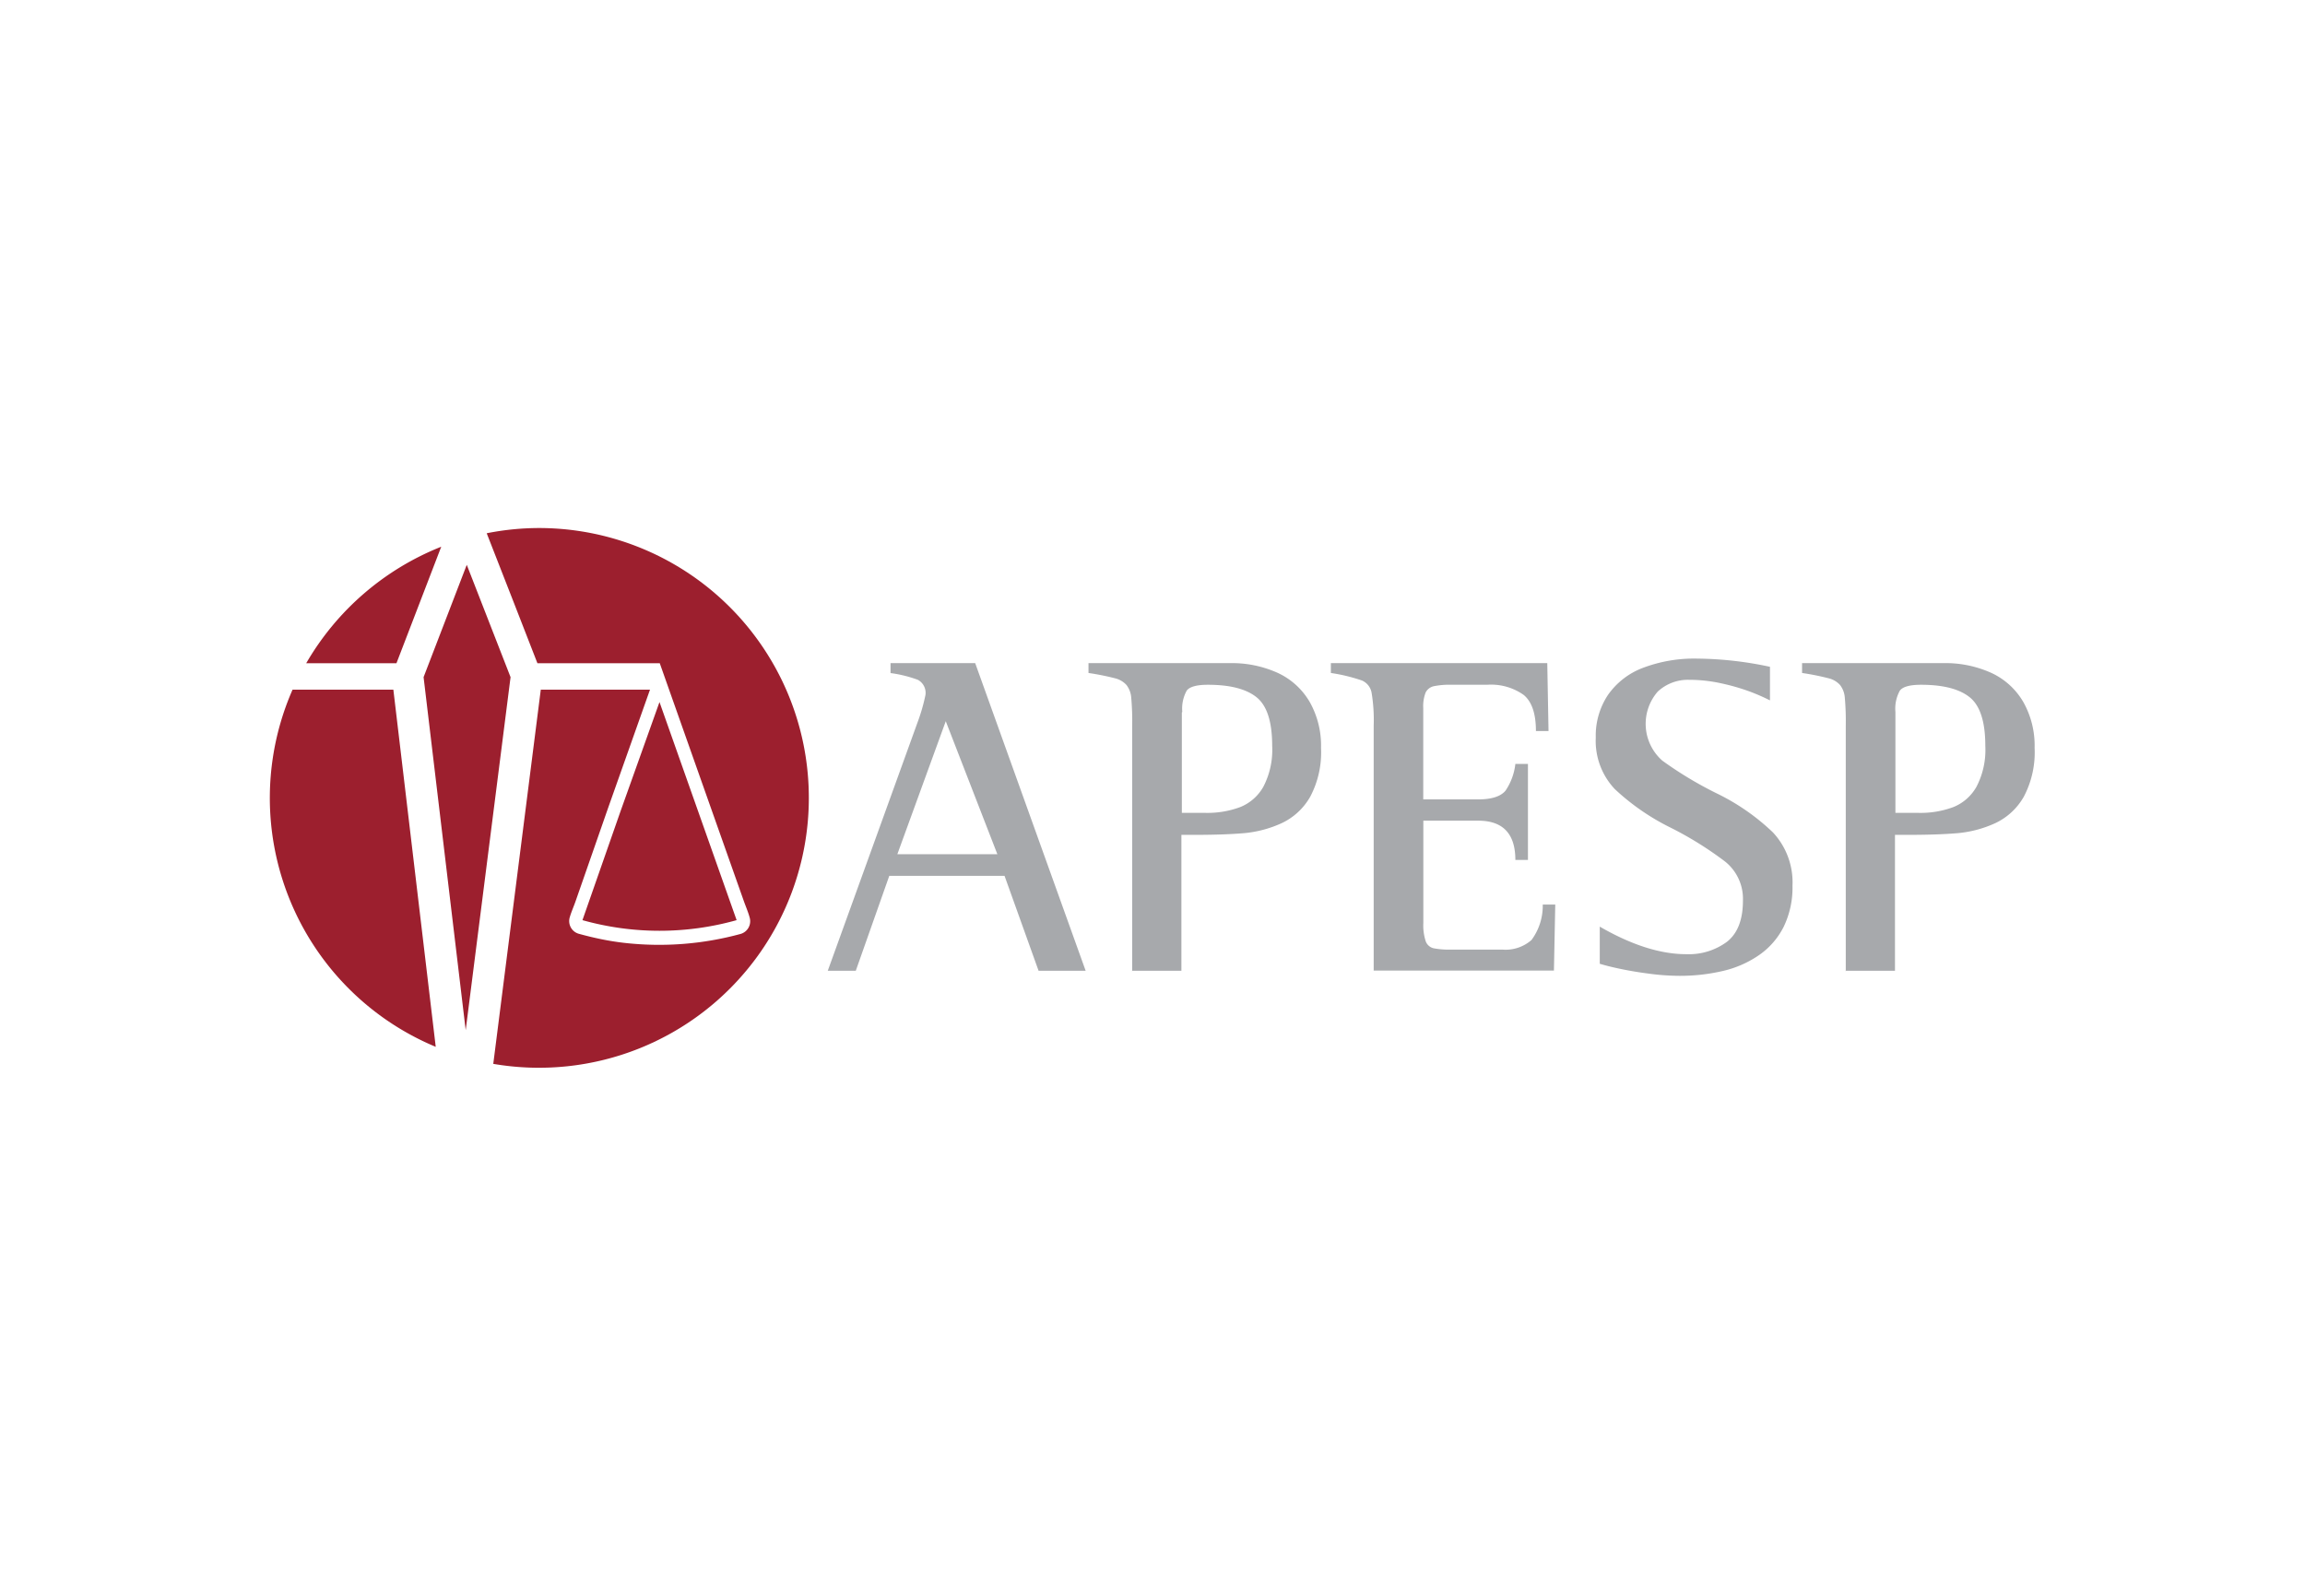
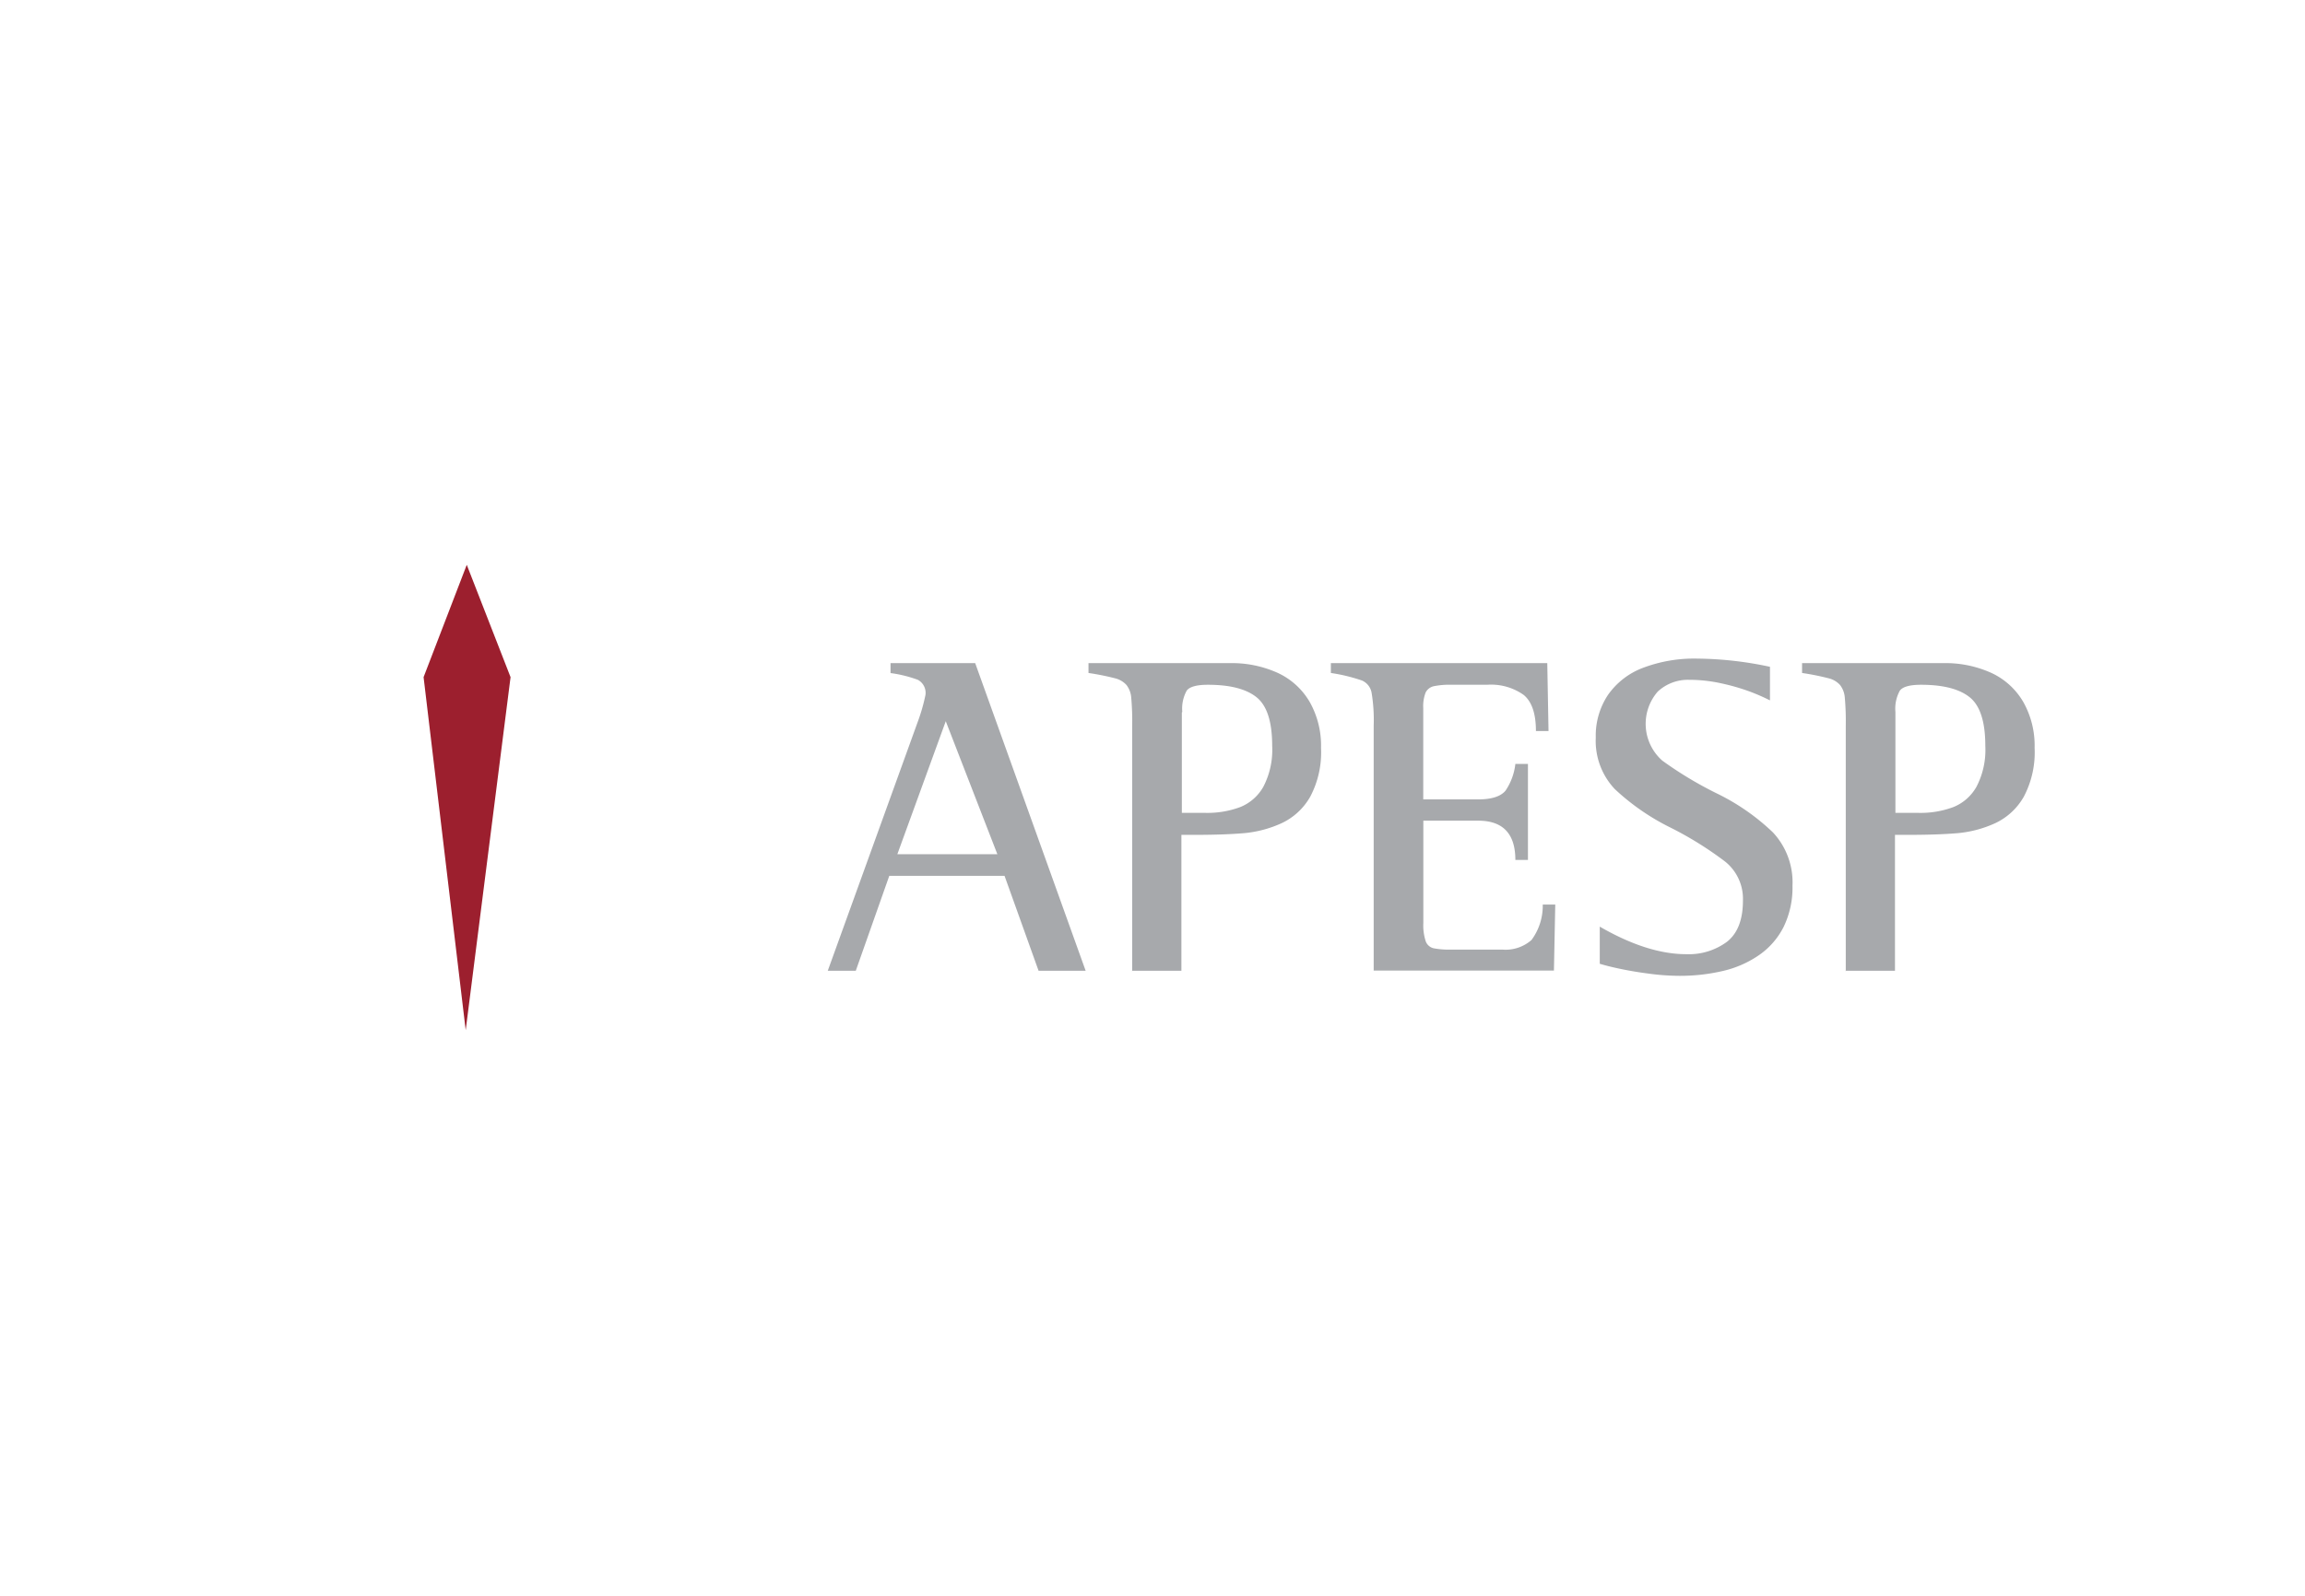
<svg xmlns="http://www.w3.org/2000/svg" id="Camada_1" data-name="Camada 1" viewBox="0 0 260 180">
  <defs>
    <style>.cls-1{fill:#a7a9ac;}.cls-2{fill:#9c1f2e;}</style>
  </defs>
  <title>cor_</title>
  <path class="cls-1" d="M93.37,109.5l10.14-28.05a20.64,20.64,0,0,0,.88-3.06,1.67,1.67,0,0,0-.86-1.71,14.25,14.25,0,0,0-3.08-.76V74.8H110l12.46,34.7h-5.31l-3.84-10.71h-13L96.53,109.5Zm13.31-28.15-5.46,15H112.5l-5.82-15Zm26.63-1V91.69H136a10.62,10.62,0,0,0,3.86-.64,5.23,5.23,0,0,0,2.64-2.3,9,9,0,0,0,1-4.62q0-4.07-1.76-5.48c-1.17-.94-3-1.41-5.49-1.41-1.26,0-2.06.22-2.39.66a4.2,4.2,0,0,0-.5,2.41Zm-5.6,29.19V81.84a30.19,30.19,0,0,0-.11-3.16,2.65,2.65,0,0,0-.54-1.42,2.55,2.55,0,0,0-1.28-.75,29.17,29.17,0,0,0-3-.6V74.8h15.9a12.54,12.54,0,0,1,5.49,1.12,8.1,8.1,0,0,1,3.58,3.29,10,10,0,0,1,1.26,5.14,10.7,10.7,0,0,1-1.21,5.5,7.23,7.23,0,0,1-3.23,3,13,13,0,0,1-4.16,1.12q-2.14.19-5.38.2h-1.77V109.5h-5.6Zm27.24,0V81.84a18.69,18.69,0,0,0-.24-3.72,1.86,1.86,0,0,0-1.08-1.36,19.51,19.51,0,0,0-3.51-.85V74.8h24.41l.14,7.66h-1.42q0-2.95-1.39-4.08a6.37,6.37,0,0,0-4.12-1.14h-4a8.92,8.92,0,0,0-2,.16,1.37,1.37,0,0,0-.93.71,4.27,4.27,0,0,0-.27,1.77V90.17h6.19c1.55,0,2.58-.35,3.1-1a6.72,6.72,0,0,0,1.1-3h1.42V97h-1.42q0-4.43-4.19-4.43h-6.19V104.1a5.79,5.79,0,0,0,.27,2.08,1.25,1.25,0,0,0,.88.78,9.32,9.32,0,0,0,2.07.15h5.67a4.43,4.43,0,0,0,3.31-1.08,6.48,6.48,0,0,0,1.27-4h1.41l-.15,7.45H154.94Zm44.7-34.34V79a23,23,0,0,0-2.29-1,23.9,23.9,0,0,0-3.2-.92,16.82,16.82,0,0,0-3.64-.4A5,5,0,0,0,187,78a5.53,5.53,0,0,0,.51,7.8,42.58,42.58,0,0,0,6.11,3.68A24.77,24.77,0,0,1,200,93.91a8.26,8.26,0,0,1,2.19,6,10.12,10.12,0,0,1-1,4.64,8.55,8.55,0,0,1-2.74,3.16,11.87,11.87,0,0,1-4.06,1.8,21.16,21.16,0,0,1-5,.56,26.18,26.18,0,0,1-3.5-.26c-1.25-.16-2.35-.36-3.29-.56s-1.66-.39-2.15-.54v-4.19q5.38,3.11,9.77,3.11a7.25,7.25,0,0,0,4.58-1.4q1.8-1.42,1.8-4.64a5.38,5.38,0,0,0-2-4.4,39.53,39.53,0,0,0-6.17-3.84A25.94,25.94,0,0,1,182.14,89a7.91,7.91,0,0,1-2.14-5.8,8.29,8.29,0,0,1,1.36-4.79,8.44,8.44,0,0,1,3.94-3.07,16.27,16.27,0,0,1,6.19-1.05,40.25,40.25,0,0,1,8.14.92Zm14.15,5.15V91.69h2.64a10.61,10.61,0,0,0,3.86-.64,5.23,5.23,0,0,0,2.64-2.3,9,9,0,0,0,1-4.62q0-4.07-1.76-5.48c-1.17-.94-3-1.41-5.49-1.41-1.26,0-2.06.22-2.39.66a4.2,4.2,0,0,0-.5,2.41Zm-5.6,29.19V81.84a30,30,0,0,0-.11-3.16,2.65,2.65,0,0,0-.54-1.42,2.56,2.56,0,0,0-1.28-.75,29.15,29.15,0,0,0-3-.6V74.8h15.9a12.54,12.54,0,0,1,5.49,1.12,8.1,8.1,0,0,1,3.58,3.29,10,10,0,0,1,1.26,5.14,10.71,10.71,0,0,1-1.21,5.5,7.23,7.23,0,0,1-3.23,3,12.94,12.94,0,0,1-4.16,1.12q-2.14.19-5.38.2h-1.77V109.5h-5.6Z" />
  <polygon class="cls-2" points="52.65 63.71 47.78 76.38 52.53 116.2 57.59 76.38 52.65 63.71" />
-   <path class="cls-2" d="M65.7,103.79a32.14,32.14,0,0,0,17.39,0l-4.35-12.3-4.35-12.3L70,91.49Z" />
-   <path class="cls-2" d="M33,77.79a30.41,30.41,0,0,0,16.15,40.29L44.37,77.79Z" />
-   <path class="cls-2" d="M49.77,61.67A30.67,30.67,0,0,0,34.54,74.81H44.72Z" />
-   <path class="cls-2" d="M60.9,59.56a30.35,30.35,0,0,0-6,.59L58,68.08l2.62,6.73H74.42l1.37,3.88L80.14,91l3.76,10.63c.22.62.5,1.26.67,1.9a1.49,1.49,0,0,1-1.05,1.82,34.89,34.89,0,0,1-13.12,1q-1.3-.15-2.57-.41t-2.57-.62h0a1.49,1.49,0,0,1-1-1.83c.18-.63.47-1.26.68-1.88L68.64,91,73,78.69l.32-.9H61L55.64,120A30.44,30.44,0,1,0,60.9,59.56Z" />
</svg>